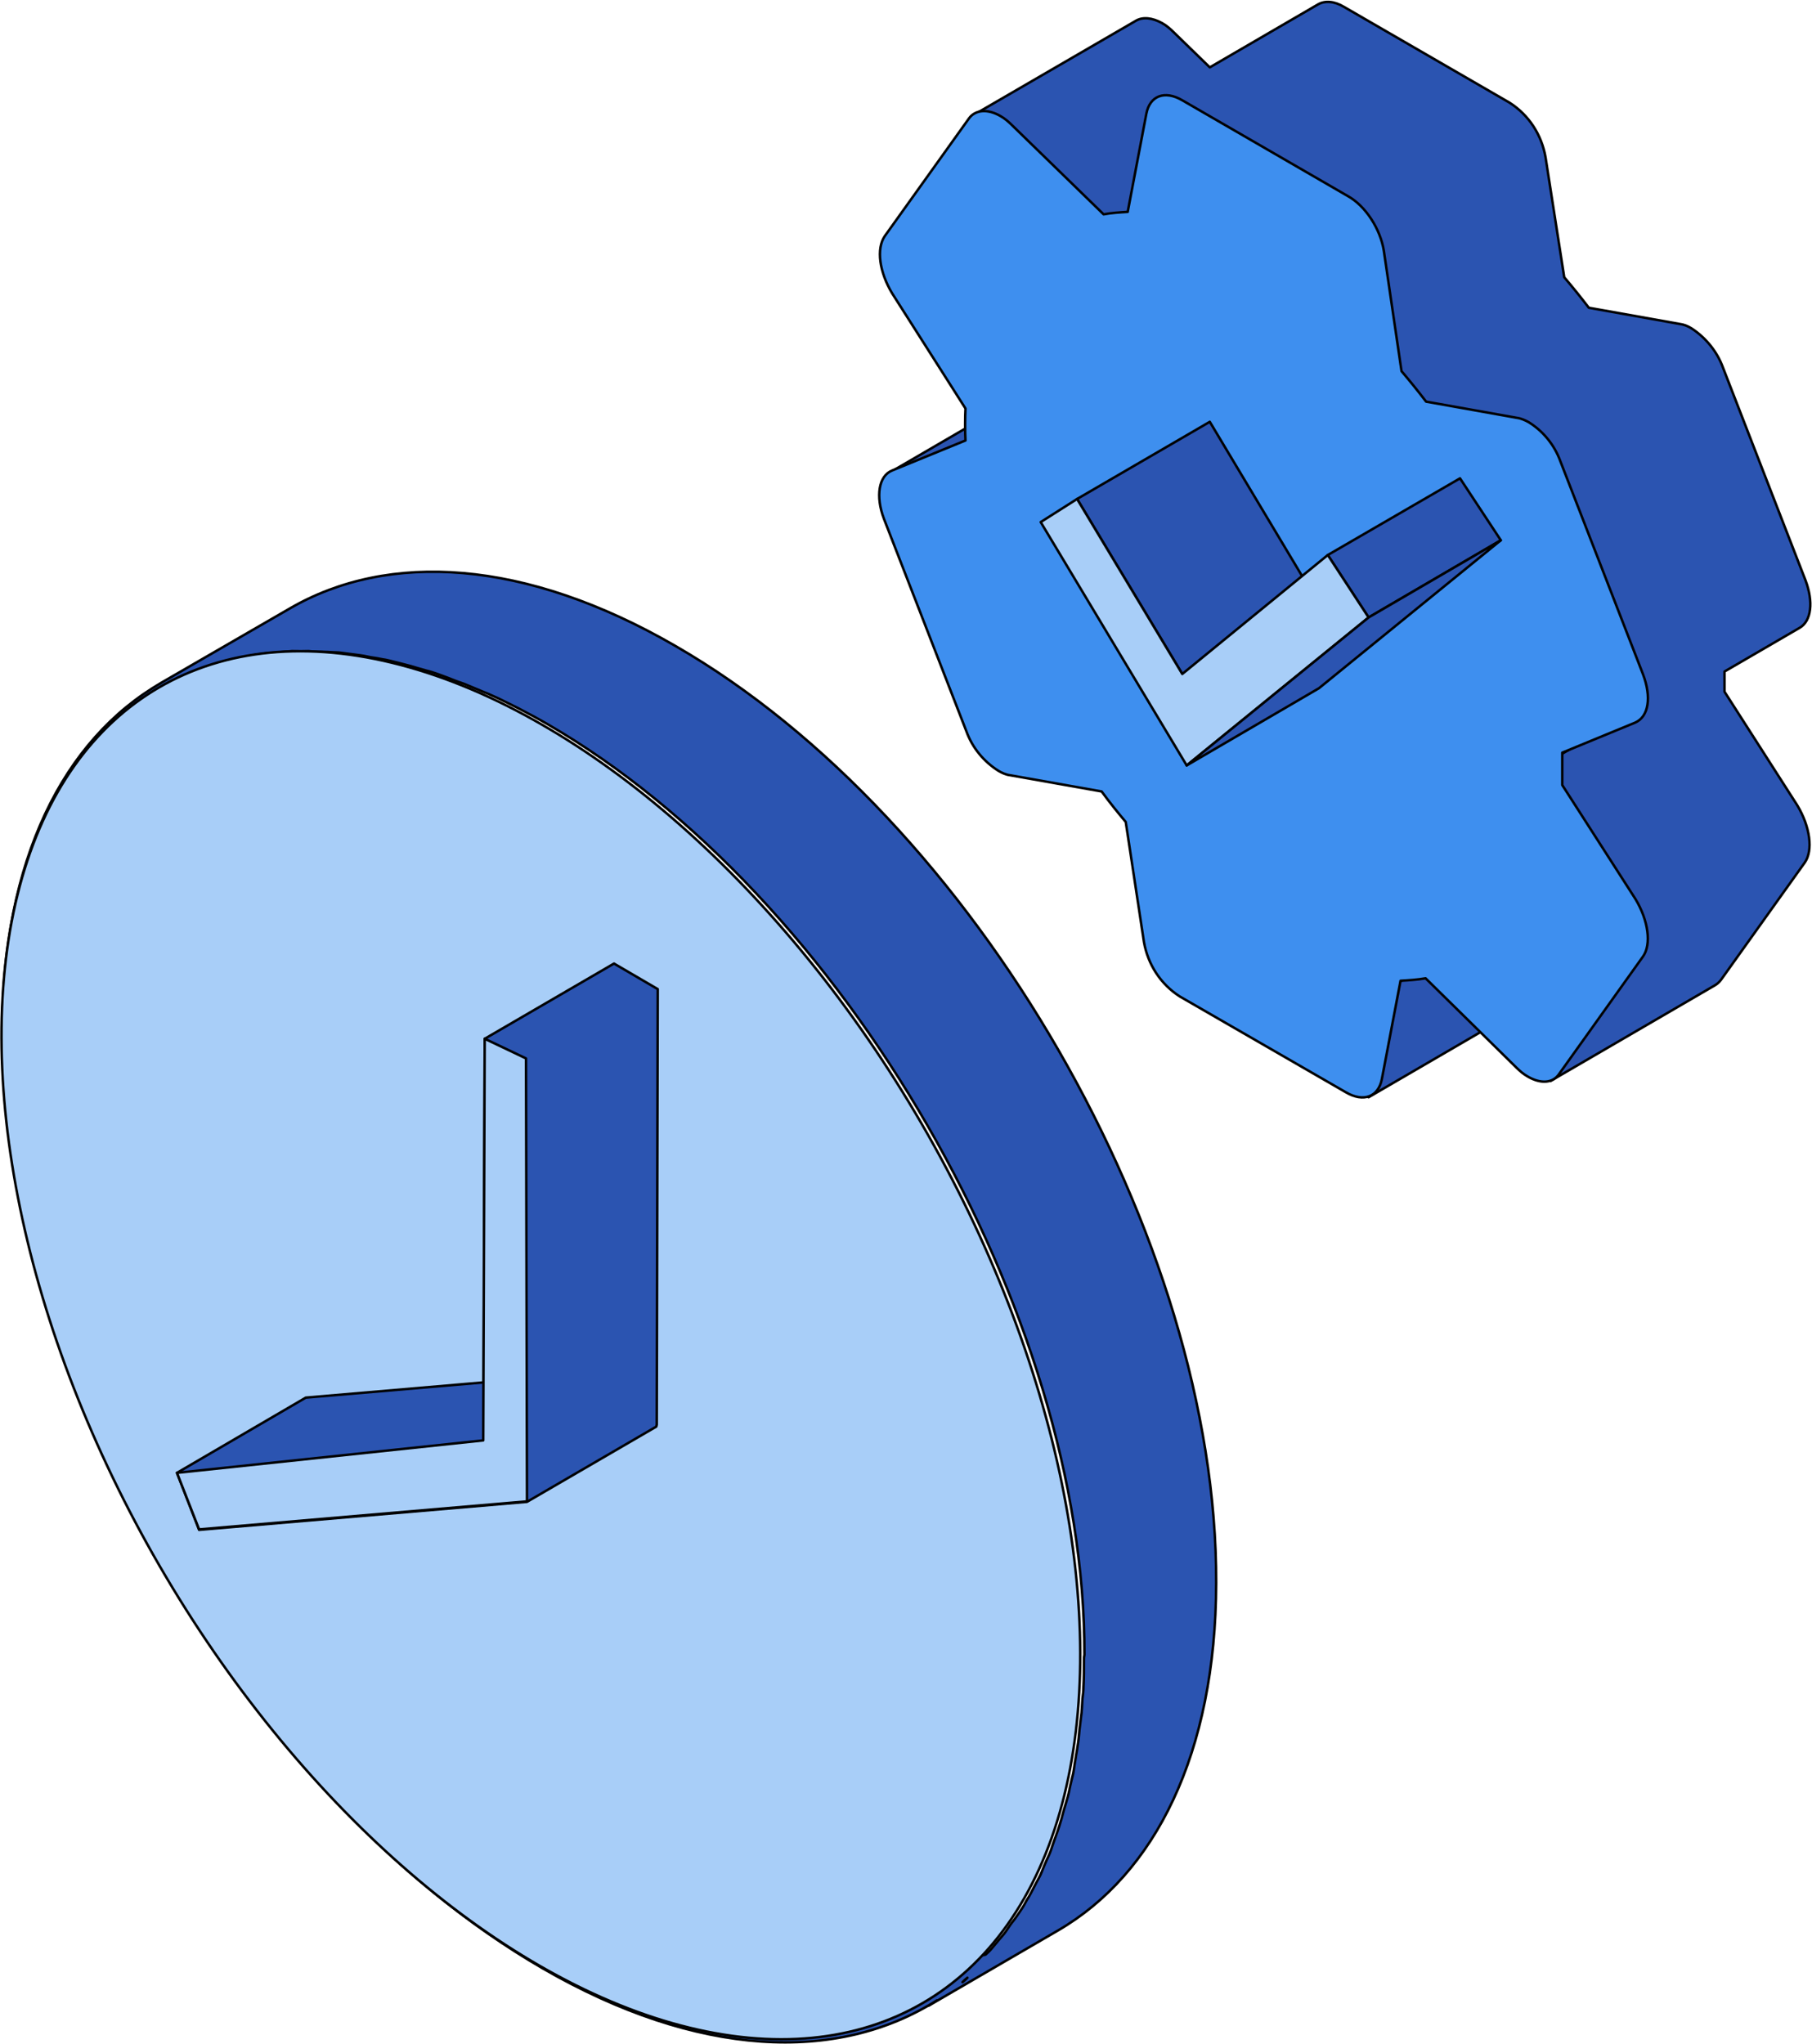
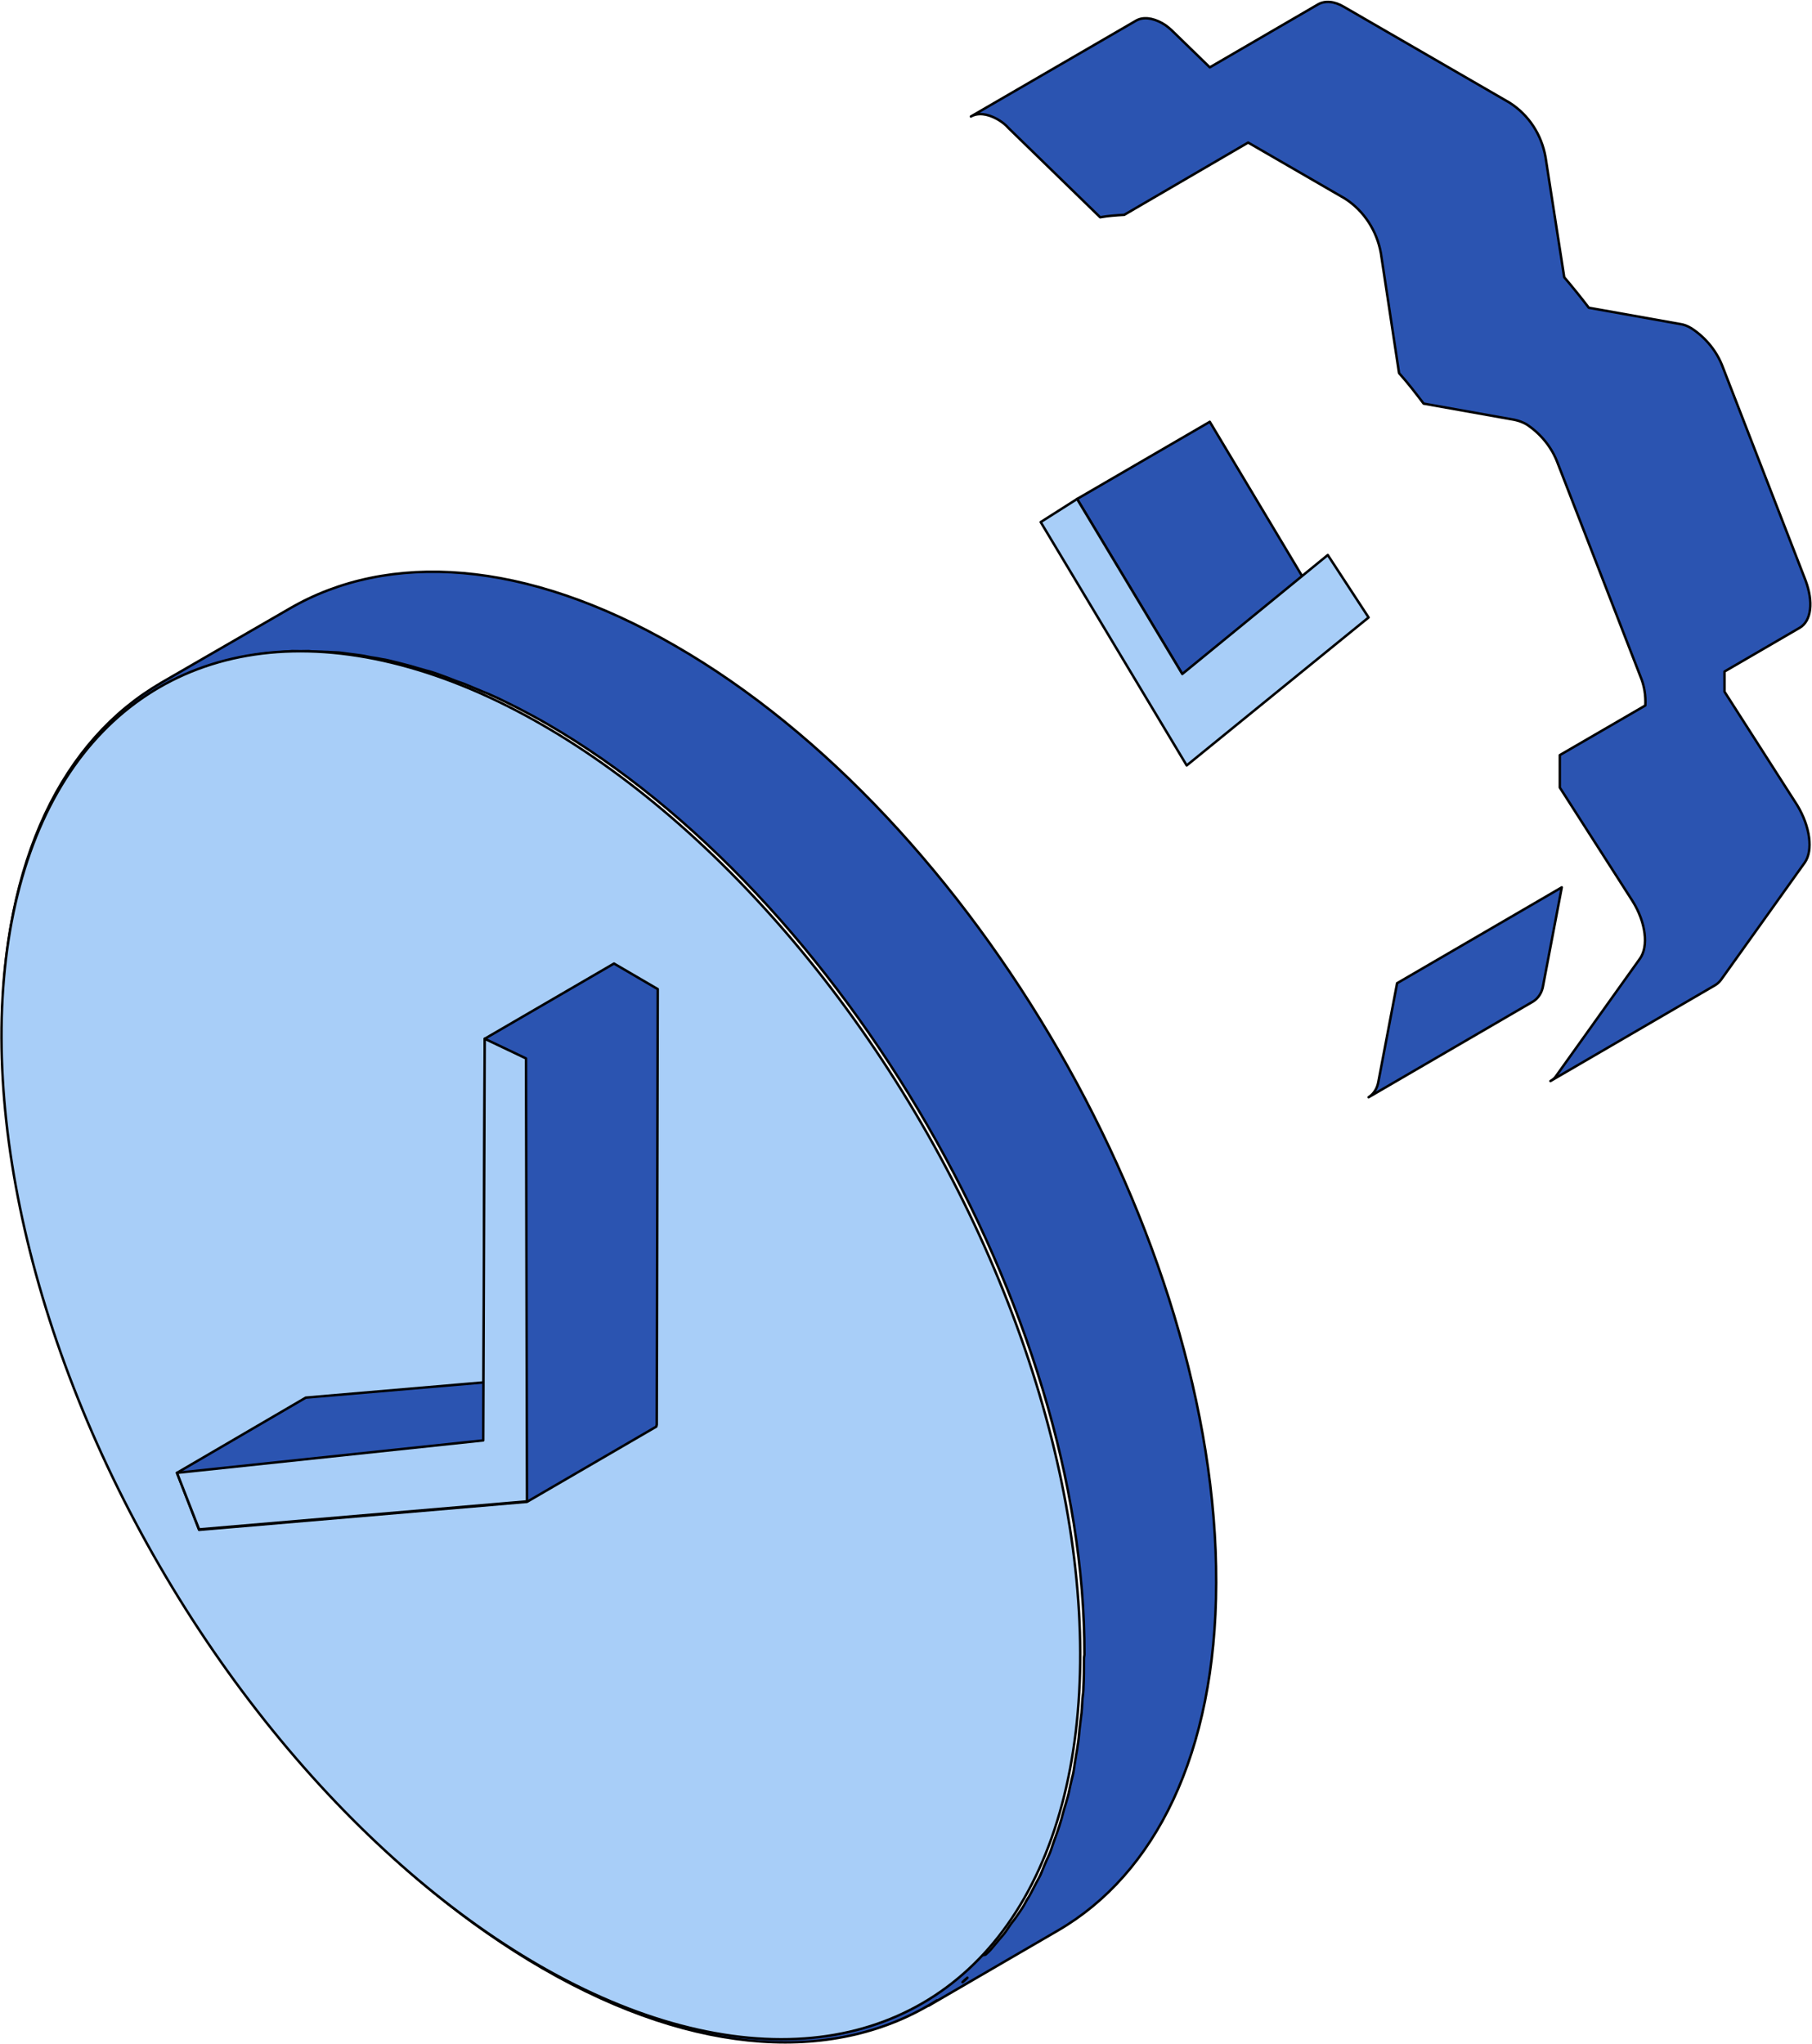
<svg xmlns="http://www.w3.org/2000/svg" version="1.1" id="Layer_1" x="0px" y="0px" viewBox="0 0 368.6 415.8" style="enable-background:new 0 0 368.6 415.8;" xml:space="preserve">
  <style type="text/css">
	.st0{fill:#2B54B1;stroke:#000000;stroke-width:0.5;stroke-linecap:round;stroke-linejoin:round;}
	.st1{fill:#3E8FEF;stroke:#000000;stroke-width:0.5;stroke-linecap:round;stroke-linejoin:round;}
	.st2{fill:#A8CEF8;stroke:#000000;stroke-width:0.5;stroke-linecap:round;stroke-linejoin:round;}
</style>
-   <path class="st0" d="M214,76.9l-33.5,19.5c0.1-0.1,0.3-0.2,0.4-0.2l14.9-6.1l33.5-19.5l-14.9,6.1C214.3,76.8,214.2,76.8,214,76.9z" />
  <path class="st0" d="M284.2,200l-3.8,20c-0.2,1.3-0.9,2.5-2,3.2l33.5-19.5c1.1-0.7,1.8-1.9,2-3.2l3.8-20L284.2,200z" />
  <path class="st0" d="M350.8,140.7c0-0.2,0-1,0-4.1l15.3-8.9c2.4-1.4,2.8-5.3,1.2-9.6l-16.8-43.3c-1.2-3.3-3.5-6.1-6.4-8  c-0.8-0.5-1.6-0.8-2.4-0.9l-18.5-3.3c-1.6-2.1-3.3-4.2-5-6.2L314.4,32c-0.8-4.6-3.4-8.6-7.3-11.1L273.4,1.4c-2-1.2-3.9-1.3-5.3-0.5  l-22,12.8l-7.3-7.1c-0.7-0.7-1.5-1.4-2.4-1.9c-2-1.1-3.9-1.3-5.3-0.5l-33.6,19.5c1.4-0.8,3.3-0.6,5.3,0.5c0.9,0.5,1.7,1.1,2.4,1.9  l18.6,18.1c1.6-0.3,3.3-0.4,4.9-0.5L253.9,29l19.7,11.4c3.9,2.5,6.5,6.6,7.3,11.1l3.7,24.4c1.8,2,3.4,4.1,5,6.2l18.5,3.3  c0.9,0.2,1.7,0.5,2.4,0.9c2.9,1.9,5.2,4.7,6.4,8l16.8,43.3c0.8,1.9,1.1,3.9,1,5.9l-17.4,10.1c0,5.3,0,6.4,0,6.6l14.8,23.1  c2.7,4.3,3.3,9.2,1.5,11.7l-17,23.8c-0.3,0.5-0.7,0.8-1.2,1.1l33.5-19.5c0.5-0.3,0.9-0.7,1.2-1.1l17-23.8c1.8-2.5,1.1-7.4-1.5-11.7  L350.8,140.7z" />
-   <path class="st1" d="M317.8,159.7v-6.6l14.8-6.1c2.8-1.2,3.4-5.2,1.6-9.9l-16.8-43.3c-1.2-3.3-3.5-6.1-6.4-7.9  c-0.7-0.4-1.6-0.8-2.4-0.9l-18.5-3.3c-1.6-2.1-3.3-4.2-5-6.2L281.5,51c-0.7-4.4-3.7-9.1-7.3-11.1l-33.7-19.5  c-3.6-2.1-6.6-0.9-7.3,2.7l-3.8,20c-1.6,0.1-3.3,0.2-4.9,0.5l-18.6-18.1c-0.7-0.7-1.5-1.4-2.4-1.9c-2.6-1.5-5.1-1.3-6.4,0.5L180,48  c-1.8,2.6-1.1,7.4,1.5,11.7l14.9,23.4c-0.1,1.6-0.1,4.9,0,6.5l-14.9,6.1c-2.8,1.1-3.4,5.3-1.7,9.8l16.8,43.3c1.2,3.3,3.5,6.1,6.5,8  c0.7,0.4,1.5,0.8,2.4,0.9l18.6,3.3c1.6,2.2,3.3,4.3,4.9,6.2l3.7,24.4c0.8,4.6,3.4,8.6,7.3,11.1l33.8,19.5c3.6,2.1,6.6,0.9,7.3-2.7  l3.8-20c1.7-0.1,3.4-0.2,5.1-0.5l18.4,18.1c0.7,0.7,1.5,1.4,2.4,1.9c2.6,1.5,5.1,1.4,6.4-0.6l17-23.8c1.8-2.5,1.1-7.4-1.5-11.7  L317.8,159.7z" />
-   <polygon class="st0" points="270.1,112.9 297,97.3 305.3,109.9 278.4,125.6 " />
  <polygon class="st0" points="219.1,101.5 246.1,85.8 267.4,121.4 240.5,137.1 " />
  <polygon class="st2" points="270.1,112.9 278.4,125.6 241.4,155.7 211.7,106.2 219.1,101.5 240.5,137.1 " />
-   <polygon class="st0" points="278.4,125.6 305.3,109.9 268.3,140 241.4,155.7 " />
  <path class="st0" d="M137.4,131.4c-30.6-17.7-58.4-19.3-78.5-7.6L32.6,139l0.2-0.1c-19.9,11.5-32.3,36-32.4,70.9  c-0.2,69.9,49.2,155.4,110,190.6c31.5,18.2,60,19.3,80.2,6.5c-0.6,0.4-1.1,0.8-1.7,1.1l26.3-15.3c19.8-11.5,32.1-36,32.2-70.7  C247.6,252,198.3,166.5,137.4,131.4z M195.8,403.2c0.3-0.3,0.6-0.6,1-0.9l0,0C196.5,402.6,196.2,402.9,195.8,403.2L195.8,403.2z   M220.5,337.6c0,1.9,0,3.8-0.1,5.6c0,0.8-0.1,1.5-0.2,2.3c-0.1,1.3-0.1,2.6-0.3,3.8c-0.1,0.8-0.2,1.6-0.3,2.5  c-0.1,1.1-0.2,2.3-0.4,3.4c-0.1,0.9-0.3,1.7-0.4,2.5c-0.2,1-0.3,2.1-0.5,3.1c-0.2,0.8-0.4,1.6-0.6,2.5c-0.2,1-0.4,2-0.7,2.9  c-0.2,0.8-0.5,1.6-0.7,2.4s-0.5,1.9-0.8,2.8s-0.5,1.5-0.8,2.3s-0.6,1.7-0.9,2.6s-0.6,1.4-0.9,2.1s-0.7,1.6-1,2.4s-0.7,1.4-1,2  s-0.8,1.5-1.2,2.3s-0.8,1.3-1.1,1.9s-0.8,1.4-1.3,2.1s-0.8,1.2-1.3,1.8s-0.9,1.3-1.4,2s-0.9,1.1-1.4,1.7s-1,1.2-1.5,1.8  s-0.8,0.8-1.2,1.2c-18,4.4-40,0.5-63.8-13.3c-60.6-35-109.7-119.9-109.5-189.5c0.1-26.8,7.5-47.5,20.1-60.7h0.2  c0.7-0.2,1.4-0.4,2.1-0.5s1.6-0.3,2.3-0.4s1.4-0.2,2.1-0.3s1.6-0.1,2.5-0.2s1.4-0.1,2.2-0.2s1.7,0,2.5,0s1.5-0.1,2.2,0  s1.7,0.1,2.6,0.1s1.5,0.1,2.3,0.1s1.8,0.2,2.7,0.3s1.5,0.2,2.3,0.3c0.9,0.1,1.9,0.4,2.8,0.5c0.8,0.1,1.5,0.3,2.3,0.4  c1,0.2,2,0.5,2.9,0.7c0.8,0.2,1.5,0.4,2.3,0.6c1,0.3,2,0.6,3.1,0.9c0.8,0.2,1.5,0.4,2.3,0.7c1.1,0.4,2.2,0.8,3.2,1.2  c0.7,0.3,1.4,0.5,2.2,0.8c1.2,0.5,2.4,1,3.6,1.5c0.7,0.3,1.3,0.5,1.9,0.8c1.4,0.6,2.8,1.3,4.2,2l1.4,0.7c1.9,1,3.8,2,5.7,3.1  c60.5,34.9,109.6,119.9,109.4,189.4C220.5,337.1,220.5,337.3,220.5,337.6L220.5,337.6z" />
  <ellipse transform="matrix(0.865 -0.502 0.502 0.865 -122.511 92.34)" class="st2" cx="110.1" cy="273.5" rx="89.6" ry="154.7" />
  <path class="st0" d="M124.9,196l-26.3,15.3l-0.2,69.9l-36.2,3.1L36,299.6l4.5,11.6l66.7-5.7l26.3-15.3l0.1-0.4l0.2-88.6L124.9,196z" />
  <polygon class="st2" points="107,215.3 107.2,305.4 40.5,311.1 36,299.6 98.3,293 98.6,211.3 " />
</svg>